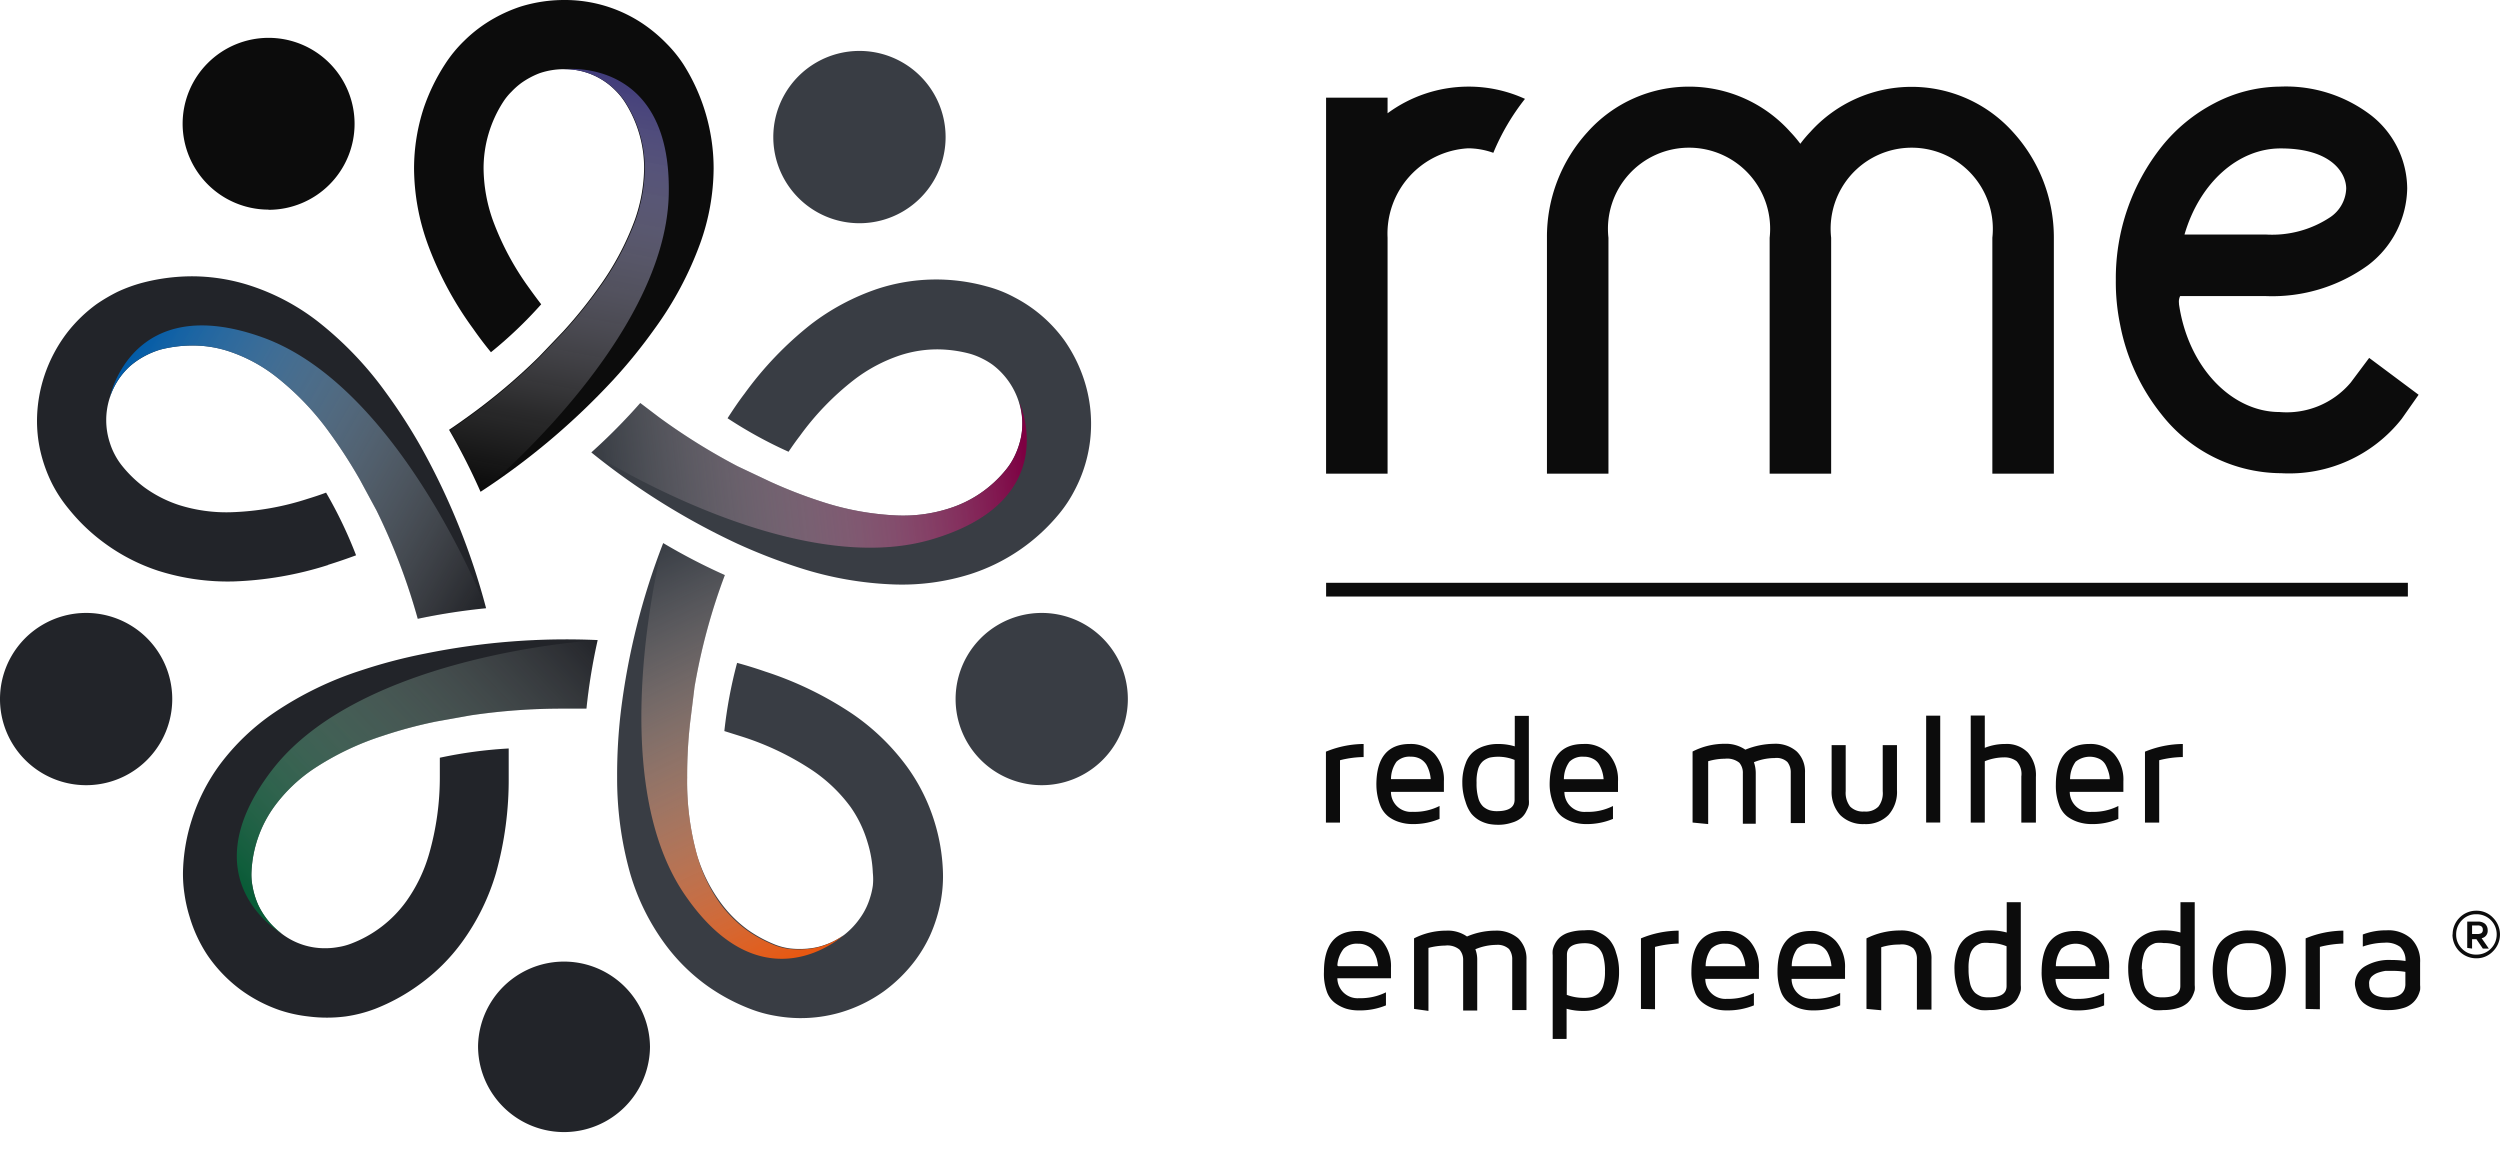
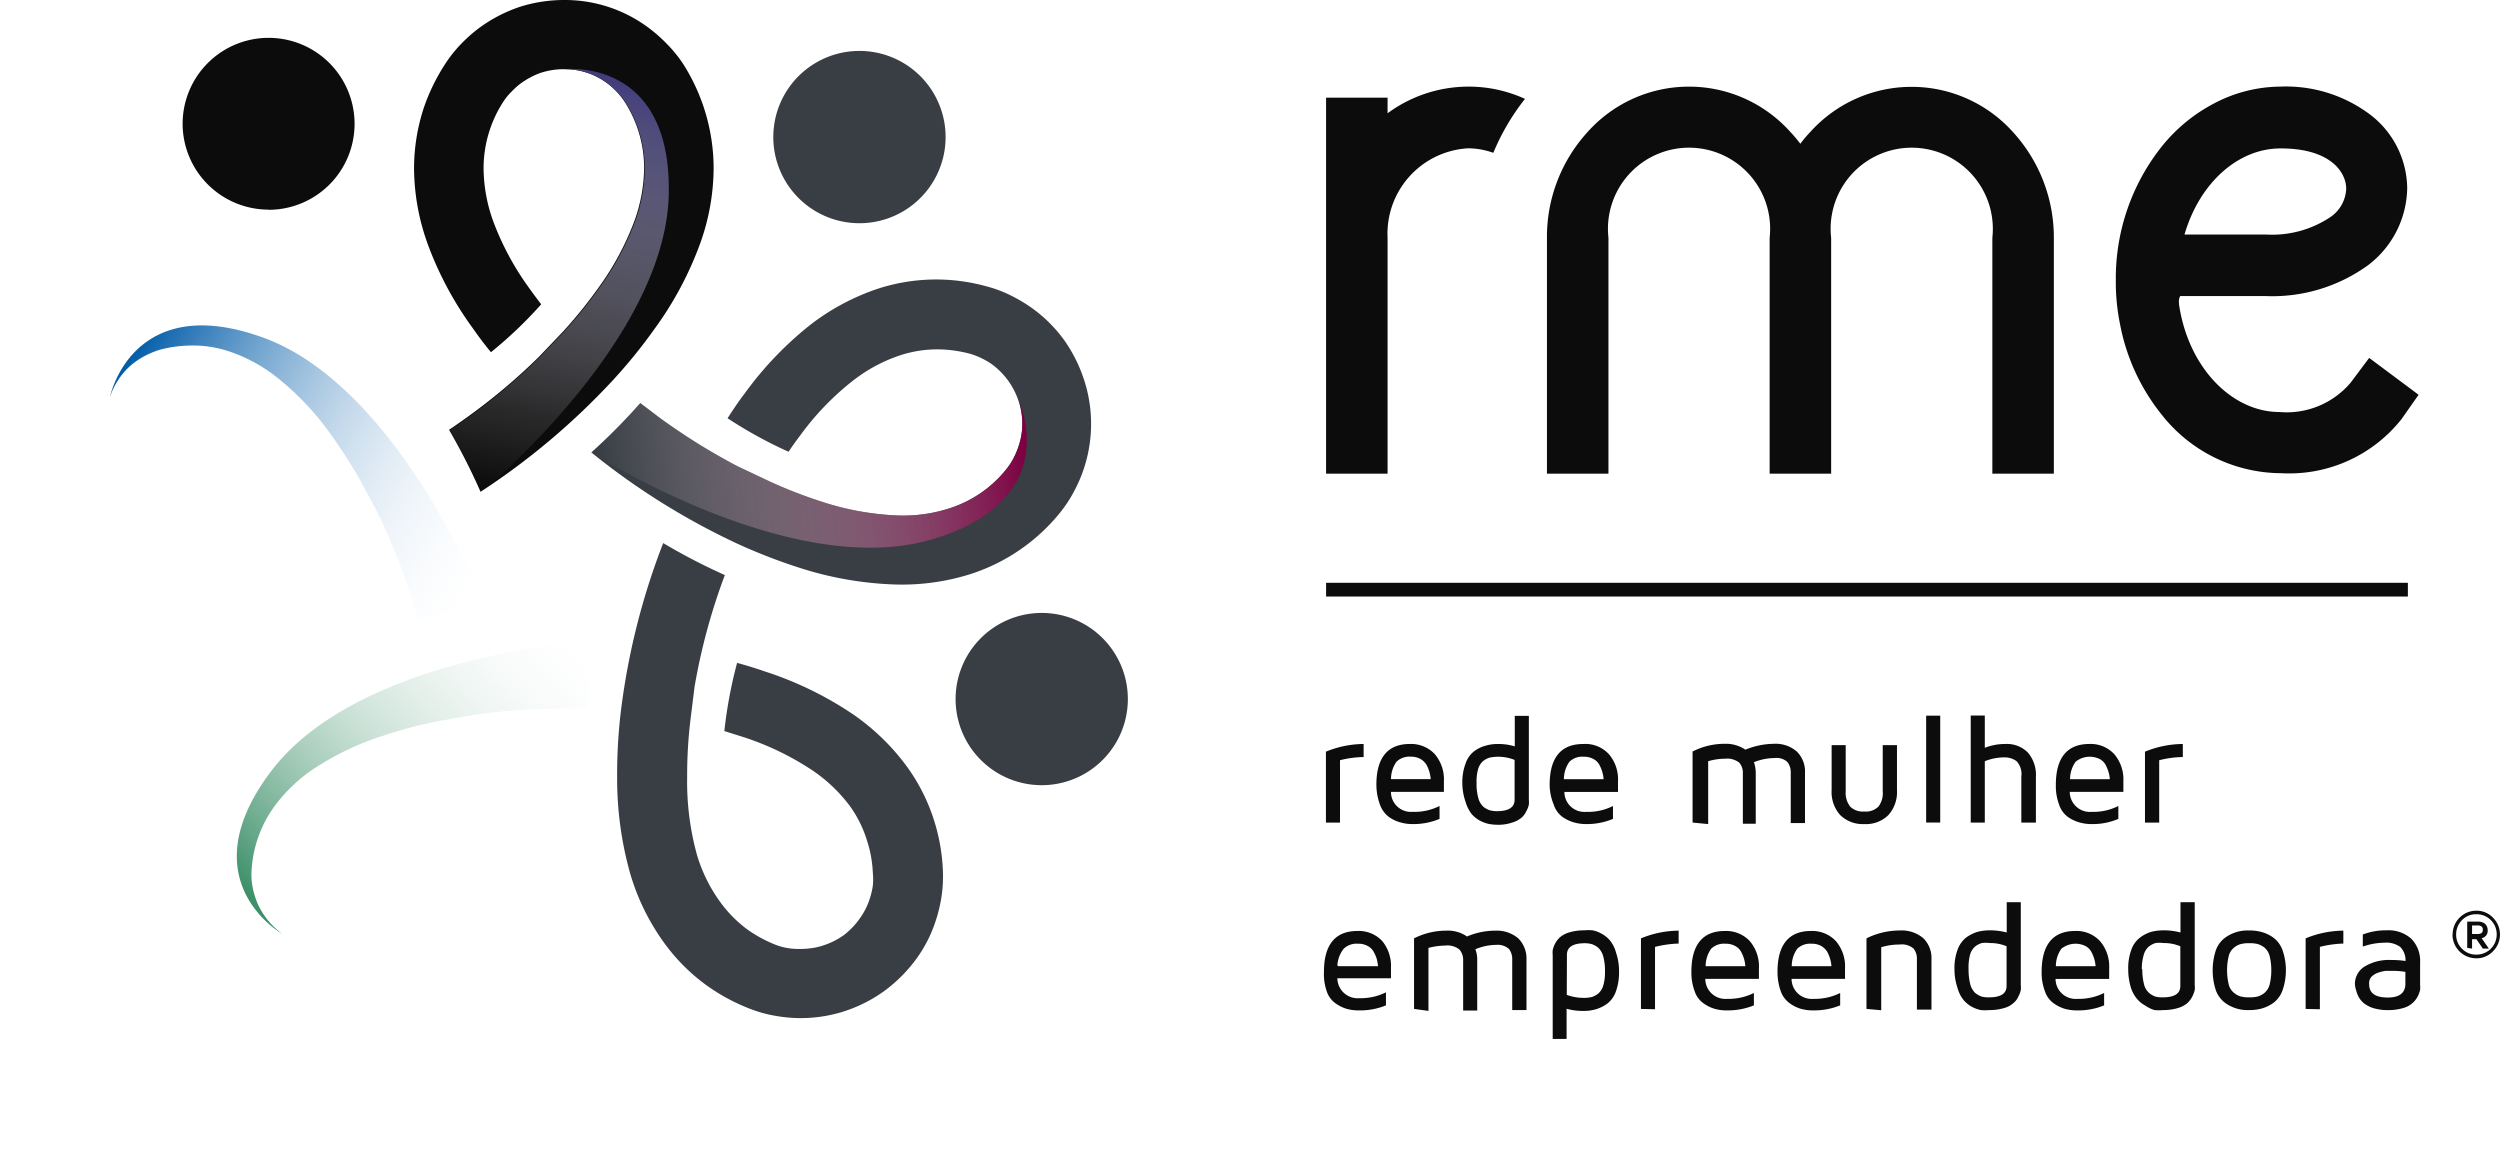
<svg xmlns="http://www.w3.org/2000/svg" width="100" height="46" fill="none">
  <path fill="#0C0C0C" d="M17.098 9.732a9 9 0 0 1-.536-2.996 7.8 7.8 0 0 1 .389-2.42c.21-.616.496-1.203.851-1.749q.329-.51.764-.932a5.6 5.6 0 0 1 1.2-.904q.51-.287 1.066-.47A5.9 5.9 0 0 1 22.56 0a5.59 5.59 0 0 1 3.385 1.113q.383.286.717.63.376.377.67.824a7.79 7.79 0 0 1 1.213 4.169 9 9 0 0 1-.536 2.996 13.8 13.8 0 0 1-1.823 3.418 21 21 0 0 1-1.669 2.058 28.3 28.3 0 0 1-5.295 4.464 25 25 0 0 0-1.26-2.48c.302-.201.563-.389.777-.543 1-.72 1.944-1.515 2.822-2.38l.972-1.018q.745-.817 1.387-1.716a11.2 11.2 0 0 0 1.468-2.728c.24-.669.368-1.373.376-2.084a4.888 4.888 0 0 0-.79-2.668 2.8 2.8 0 0 0-.383-.462 2.86 2.86 0 0 0-1.126-.69 2.8 2.8 0 0 0-.892-.135 3 3 0 0 0-.992.161 3.3 3.3 0 0 0-.744.402q-.202.152-.375.335a2.4 2.4 0 0 0-.329.402 4.9 4.9 0 0 0-.79 2.668c.008.711.134 1.416.375 2.085.36.973.854 1.89 1.468 2.728q.22.308.462.623a17 17 0 0 1-2.01 1.917q-.381-.464-.711-.939a13.8 13.8 0 0 1-1.83-3.418m-6.347-1.34a3.439 3.439 0 1 0-3.445-3.439 3.44 3.44 0 0 0 3.425 3.432z" />
  <path fill="url(#a)" d="M26.75 7.782c.127-5.536-4.19-5.014-4.19-5.014.303-.004.605.041.892.134q.285.088.543.235.344.192.624.47.215.21.382.462a4.9 4.9 0 0 1 .79 2.667 6.4 6.4 0 0 1-.375 2.085 11.2 11.2 0 0 1-1.468 2.728 19 19 0 0 1-1.387 1.716l-.972 1.018a24 24 0 0 1-2.815 2.38 26 26 0 0 1-.777.543q.698 1.204 1.26 2.48s7.359-6.033 7.493-11.904" style="mix-blend-mode:multiply" />
  <path fill="#393D44" d="M30.932 5.49a3.446 3.446 0 1 1 6.892-.014 3.446 3.446 0 0 1-6.892.014m-1.16 10.268c-.234.308-.455.637-.67.972.777.51 1.593.96 2.44 1.34.148-.22.295-.429.45-.63a11 11 0 0 1 2.15-2.232 6.3 6.3 0 0 1 1.87-.998 4.8 4.8 0 0 1 1.542-.235q.632.012 1.24.174.25.072.483.188.226.109.429.255a2.99 2.99 0 0 1 1.186 2.352q.002.295-.06.583a3.2 3.2 0 0 1-.261.744 2.7 2.7 0 0 1-.322.503 4.76 4.76 0 0 1-2.299 1.568 6 6 0 0 1-2.098.275 11.2 11.2 0 0 1-3.003-.556 19 19 0 0 1-2.05-.798l-1.301-.616a25 25 0 0 1-3.137-1.957l-.75-.57a24 24 0 0 1-1.958 1.977 28.3 28.3 0 0 0 5.845 3.653q1.208.552 2.473.959c1.234.4 2.518.626 3.814.67a9.1 9.1 0 0 0 3.016-.41 7.6 7.6 0 0 0 3.593-2.452 5.2 5.2 0 0 0 .576-.878 5.68 5.68 0 0 0 .396-4.437 6 6 0 0 0-.778-1.569 5.685 5.685 0 0 0-2.004-1.736 5 5 0 0 0-1.12-.442 7.54 7.54 0 0 0-4.35.094 9.2 9.2 0 0 0-2.68 1.427 13.9 13.9 0 0 0-2.661 2.782" />
  <path fill="url(#b)" d="M37.273 21.575c5.315-1.568 3.499-5.49 3.499-5.49.084.279.125.568.12.859q.002.295-.06.583a3.2 3.2 0 0 1-.261.744 2.7 2.7 0 0 1-.322.503 4.757 4.757 0 0 1-2.299 1.568 6 6 0 0 1-2.098.275 11.2 11.2 0 0 1-3.003-.556 19 19 0 0 1-2.05-.798l-1.301-.617a25 25 0 0 1-3.137-1.957l-.75-.57a24 24 0 0 1-1.958 1.978s7.997 5.147 13.62 3.478" style="mix-blend-mode:multiply" />
  <path fill="#393D44" d="M45.114 27.956a3.445 3.445 0 1 1-6.89.013 3.445 3.445 0 0 1 6.89-.013M30.61 26.863a17 17 0 0 0-1.126-.348q-.361 1.345-.51 2.728l.744.234c.985.317 1.921.768 2.782 1.34.59.399 1.107.895 1.528 1.469.297.425.523.896.67 1.394.126.4.198.814.215 1.233q.027.259 0 .516-.036.25-.114.49c-.083.272-.207.53-.369.764-.184.273-.41.515-.67.717a3 3 0 0 1-.804.409q-.281.096-.577.127c-.26.03-.524.03-.784 0a2.5 2.5 0 0 1-.576-.147 5.3 5.3 0 0 1-1.106-.597 5 5 0 0 1-1.1-1.106 6.2 6.2 0 0 1-.938-1.903 11 11 0 0 1-.389-3.084q-.005-1.106.12-2.205l.175-1.414a24.4 24.4 0 0 1 1.213-4.477 24 24 0 0 1-2.466-1.28 28 28 0 0 0-1.69 6.702q-.16 1.336-.153 2.681a14 14 0 0 0 .522 3.834c.288.986.741 1.915 1.34 2.748a7.6 7.6 0 0 0 1.73 1.736c.531.379 1.108.69 1.716.925q.492.193 1.012.282.469.085.945.093a5.7 5.7 0 0 0 1.649-.22 5.8 5.8 0 0 0 1.756-.852 6 6 0 0 0 1.247-1.227q.35-.468.596-.998c.207-.46.356-.944.443-1.441.068-.396.093-.799.073-1.2a7.6 7.6 0 0 0-.335-1.917 7.5 7.5 0 0 0-1.092-2.192 9 9 0 0 0-2.185-2.118 14 14 0 0 0-3.492-1.696" />
-   <path fill="url(#c)" d="M27.393 35.791c3.13 4.571 6.334 1.629 6.334 1.629a3 3 0 0 1-.804.409q-.281.096-.577.127-.391.045-.784 0a2.5 2.5 0 0 1-.576-.147 5.3 5.3 0 0 1-1.106-.597 5 5 0 0 1-1.1-1.106 6.2 6.2 0 0 1-.904-1.923 11 11 0 0 1-.39-3.084q-.005-1.106.122-2.205l.174-1.414a24.4 24.4 0 0 1 1.213-4.477 24 24 0 0 1-2.467-1.28s-2.453 9.229.865 14.068" style="mix-blend-mode:multiply" />
-   <path fill="#222429" d="M26 41.844a3.439 3.439 0 1 1-6.878 0 3.439 3.439 0 0 1 6.877 0m-5.651-10.725v-1.18c-.927.051-1.848.175-2.755.37v.777a11.1 11.1 0 0 1-.429 3.07 6.2 6.2 0 0 1-.918 1.903 4.83 4.83 0 0 1-2.212 1.69 2.5 2.5 0 0 1-.503.133q-.246.045-.496.047a2.83 2.83 0 0 1-1.742-.563 3.06 3.06 0 0 1-.965-1.173 3.2 3.2 0 0 1-.228-.757 2.4 2.4 0 0 1-.04-.583 4.818 4.818 0 0 1 .932-2.62c.423-.57.94-1.064 1.527-1.462a11.2 11.2 0 0 1 2.795-1.34q1.049-.35 2.132-.57l1.387-.248a25 25 0 0 1 3.68-.268h.945q.143-1.384.449-2.742a28.3 28.3 0 0 0-6.884.537q-1.301.254-2.56.67a13.7 13.7 0 0 0-3.485 1.689 9.1 9.1 0 0 0-2.199 2.104 7.6 7.6 0 0 0-1.106 2.185c-.2.621-.317 1.266-.348 1.917q-.025.526.053 1.046.066.47.208.925c.16.542.399 1.057.71 1.528a5.8 5.8 0 0 0 1.341 1.394c.475.347 1 .62 1.555.811q.554.183 1.133.248c.5.065 1.007.065 1.508 0q.6-.086 1.166-.301a7.8 7.8 0 0 0 1.763-.965 7.6 7.6 0 0 0 1.736-1.73 9 9 0 0 0 1.34-2.734c.348-1.248.52-2.539.51-3.834z" />
  <path fill="url(#d)" d="M10.858 30.832c-3.351 4.404.43 6.522.43 6.522a3.06 3.06 0 0 1-.966-1.173 3.2 3.2 0 0 1-.228-.758q-.05-.283-.033-.57a4.819 4.819 0 0 1 .932-2.62c.423-.57.94-1.064 1.527-1.461a11.2 11.2 0 0 1 2.796-1.34q1.049-.351 2.13-.57l1.388-.248c1.218-.181 2.448-.271 3.68-.269h.945q.142-1.383.45-2.741s-9.485.536-13.05 5.228" opacity=".76" style="mix-blend-mode:multiply" />
-   <path fill="#222429" d="M6.89 27.956a3.445 3.445 0 1 1-6.89.013 3.445 3.445 0 0 1 6.89-.013m6.233-5.362a22 22 0 0 0 1.12-.382 17.5 17.5 0 0 0-1.2-2.507c-.248.094-.496.174-.737.248-.986.322-2.013.502-3.05.536a6.3 6.3 0 0 1-2.098-.288 5 5 0 0 1-1.387-.71 4.9 4.9 0 0 1-.898-.872 2.7 2.7 0 0 1-.282-.435 2.7 2.7 0 0 1-.194-.463 2.9 2.9 0 0 1 0-1.83 2.9 2.9 0 0 1 .797-1.24 3.35 3.35 0 0 1 1.227-.67 5.2 5.2 0 0 1 1.24-.16 4.6 4.6 0 0 1 1.541.247c.672.23 1.3.572 1.857 1.012.815.645 1.535 1.4 2.138 2.246q.647.892 1.193 1.85l.67 1.24a25 25 0 0 1 1.65 4.336q1.354-.286 2.734-.422a27.7 27.7 0 0 0-2.587-6.421 22 22 0 0 0-1.435-2.225 14 14 0 0 0-2.68-2.802 8.9 8.9 0 0 0-2.682-1.441 7.6 7.6 0 0 0-2.42-.389c-.65.005-1.3.09-1.93.255a6 6 0 0 0-1.012.368 7 7 0 0 0-.824.483c-.448.324-.847.71-1.186 1.146a5.9 5.9 0 0 0-.912 1.723 5.8 5.8 0 0 0-.295 1.729q-.009.586.107 1.16c.101.492.266.97.49 1.42.184.364.41.706.67 1.02.405.504.873.955 1.394 1.34.66.492 1.396.874 2.178 1.132a9.2 9.2 0 0 0 3.016.43 14 14 0 0 0 3.787-.657z" />
  <path fill="url(#e)" d="M10.475 13.485c-5.221-1.856-6.08 2.406-6.08 2.406a2.9 2.9 0 0 1 .798-1.24q.305-.27.67-.449a3.4 3.4 0 0 1 .557-.22 5.2 5.2 0 0 1 1.24-.162 4.6 4.6 0 0 1 1.541.248c.672.23 1.3.572 1.857 1.012.815.645 1.534 1.4 2.138 2.246q.647.892 1.193 1.85l.67 1.24a25 25 0 0 1 1.65 4.336 25 25 0 0 1 2.734-.422s-3.439-8.881-8.968-10.845" style="mix-blend-mode:multiply" />
  <path fill="#0C0C0C" d="M53.044 23.86h43.271v-.549H53.044M82.154 9.51v9.438h-2.46V9.511a3.246 3.246 0 0 0-4.548-3.322 3.24 3.24 0 0 0-1.9 3.322v9.437h-2.46V9.511a3.244 3.244 0 1 0-6.448 0v9.437h-2.46V9.511a6.22 6.22 0 0 1 1.63-4.236 5.44 5.44 0 0 1 8.103 0q.215.226.402.476a5 5 0 0 1 .402-.476 5.45 5.45 0 0 1 8.097 0 6.25 6.25 0 0 1 1.642 4.236M86.47 16.589a8.2 8.2 0 0 1-1.663-3.593 8.4 8.4 0 0 1-.174-1.79 8.47 8.47 0 0 1 1.85-5.362 6.6 6.6 0 0 1 2.084-1.709c.81-.43 1.71-.66 2.627-.67a5.6 5.6 0 0 1 3.673 1.166 3.75 3.75 0 0 1 1.421 2.909 3.94 3.94 0 0 1-1.568 3.07 6.53 6.53 0 0 1-4.095 1.233h-3.419a.5.5 0 0 0-.047.282v.04c.37 2.547 2.125 4.316 4.022 4.316a3.35 3.35 0 0 0 2.849-1.18l.737-.985 1.977 1.475-.677.965a5.73 5.73 0 0 1-4.826 2.172 6.11 6.11 0 0 1-4.772-2.34m.91-7.206h3.272a4.2 4.2 0 0 0 2.573-.704 1.44 1.44 0 0 0 .624-1.132c0-.63-.597-1.609-2.614-1.609-1.703-.007-3.251 1.374-3.854 3.445M58.727 3.465a5.46 5.46 0 0 0-3.224 1.066v-.624h-2.46v15.04h2.46V9.512a3.42 3.42 0 0 1 3.224-3.58c.343.003.683.064 1.006.181.32-.774.747-1.5 1.266-2.158a5.4 5.4 0 0 0-2.272-.49M53.037 32.903v-2.836c.478-.199.99-.303 1.508-.308v.523a4 4 0 0 0-.945.127v2.494zM55.055 31.394c0-1.092.456-1.635 1.34-1.635a1.3 1.3 0 0 1 .993.402c.257.304.39.695.368 1.092v.423h-2.118a.8.8 0 0 0 .872.797c.371.014.74-.067 1.072-.234v.516a2.7 2.7 0 0 1-1.086.208q-.257 0-.503-.074a1.4 1.4 0 0 1-.449-.221 1.06 1.06 0 0 1-.348-.49 2.3 2.3 0 0 1-.14-.784m.583-.228h1.589a1.4 1.4 0 0 0-.174-.583.7.7 0 0 0-.242-.228.76.76 0 0 0-.375-.087.74.74 0 0 0-.577.201 1.2 1.2 0 0 0-.22.697M58.493 31.315c-.005-.268.04-.534.134-.784.064-.191.183-.36.342-.483.136-.102.291-.177.456-.221.16-.047.328-.07.496-.067.227-.003.453.03.67.094v-1.22h.563v3.351q.009.101 0 .201a.9.9 0 0 1-.094.248.8.8 0 0 1-.201.275c-.11.09-.238.156-.375.194a1.7 1.7 0 0 1-.583.088 2 2 0 0 1-.349-.034 1.4 1.4 0 0 1-.362-.134 1.2 1.2 0 0 1-.335-.275 1.5 1.5 0 0 1-.235-.482 2.3 2.3 0 0 1-.127-.751m.57 0q-.01.303.067.596a.74.74 0 0 0 .194.35.8.8 0 0 0 .255.146 1 1 0 0 0 .295.04q.712 0 .71-.462v-1.588a1.74 1.74 0 0 0-.992-.094.8.8 0 0 0-.268.14.67.67 0 0 0-.2.322q-.073.271-.061.55M61.986 31.395c0-1.093.456-1.635 1.34-1.635a1.28 1.28 0 0 1 1.026.402c.258.303.39.694.368 1.092v.422h-2.144a.8.8 0 0 0 .871.798c.371.014.74-.067 1.072-.234v.516a2.7 2.7 0 0 1-1.079.207c-.17 0-.34-.024-.502-.073a1.5 1.5 0 0 1-.45-.221 1 1 0 0 1-.341-.49 2.1 2.1 0 0 1-.161-.784m.57-.228h1.588a1.4 1.4 0 0 0-.174-.583.57.57 0 0 0-.242-.228.76.76 0 0 0-.375-.087.74.74 0 0 0-.576.201 1.2 1.2 0 0 0-.221.697M67.703 32.902v-2.841a2.8 2.8 0 0 1 1.287-.309c.293-.011.581.071.824.235a3.1 3.1 0 0 1 1.14-.235c.334-.02.663.09.918.309a1.12 1.12 0 0 1 .328.85v2.011h-.57v-2.01a.67.67 0 0 0-.133-.43.63.63 0 0 0-.51-.16 2.2 2.2 0 0 0-.83.167q.075.219.073.45v2.01h-.516v-2.01a.62.62 0 0 0-.141-.43.78.78 0 0 0-.576-.16 2.4 2.4 0 0 0-.67.1v2.514zM73.265 31.602v-1.796h.563v1.843c-.018.22.046.44.181.617a.72.72 0 0 0 .563.194.71.71 0 0 0 .563-.194.88.88 0 0 0 .174-.617v-1.843h.57v1.796c.023.365-.1.724-.342.999a1.27 1.27 0 0 1-.965.362 1.29 1.29 0 0 1-.965-.362 1.38 1.38 0 0 1-.342-.999M77.046 32.902v-4.276h.563v4.276zM78.829 32.903V28.62h.563v1.293a2.2 2.2 0 0 1 .824-.154 1.18 1.18 0 0 1 .898.342c.23.272.345.623.322.979v1.823h-.583v-1.844a.75.75 0 0 0-.188-.61.8.8 0 0 0-.502-.154 2.1 2.1 0 0 0-.771.154v2.454zM82.234 31.394c0-1.092.456-1.635 1.34-1.635a1.28 1.28 0 0 1 .992.402c.258.304.39.695.369 1.093v.422H82.79a.806.806 0 0 0 .878.798c.37.012.736-.068 1.066-.235v.516a2.6 2.6 0 0 1-1.08.208q-.256 0-.502-.074a1.5 1.5 0 0 1-.45-.221 1 1 0 0 1-.34-.49 2.1 2.1 0 0 1-.128-.784m.57-.227h1.588q-.006-.151-.054-.295-.045-.15-.12-.289a.57.57 0 0 0-.242-.227.9.9 0 0 0-.951.113 1.2 1.2 0 0 0-.222.698M85.799 32.903v-2.836c.48-.198.994-.303 1.514-.308v.523a4 4 0 0 0-.945.127v2.494zM52.958 38.875c0-1.093.455-1.636 1.34-1.636a1.28 1.28 0 0 1 .992.403c.244.3.368.68.349 1.065v.423h-2.145a.81.81 0 0 0 .878.797c.369.01.735-.07 1.066-.234v.522c-.343.14-.71.208-1.08.201q-.256.004-.502-.066a1.5 1.5 0 0 1-.45-.228.96.96 0 0 1-.341-.483 2.1 2.1 0 0 1-.107-.764m.57-.228h1.595q-.017-.15-.054-.295a1.5 1.5 0 0 0-.127-.288.57.57 0 0 0-.242-.228.74.74 0 0 0-.375-.087.75.75 0 0 0-.577.2 1.2 1.2 0 0 0-.254.671zM56.562 40.356v-2.822c.399-.203.84-.308 1.287-.308.295-.016.587.066.831.234a2.9 2.9 0 0 1 1.133-.234c.334-.016.661.094.918.308a1.14 1.14 0 0 1 .328.858v2.01h-.57v-2.01a.67.67 0 0 0-.127-.43.67.67 0 0 0-.509-.167 2.2 2.2 0 0 0-.838.175q.08.213.074.442v2.01h-.563v-2.01a.62.62 0 0 0-.148-.429.76.76 0 0 0-.57-.16 2.8 2.8 0 0 0-.67.093v2.52zM62.108 41.557v-3.352a1 1 0 0 1 0-.194.9.9 0 0 1 .087-.248.9.9 0 0 1 .2-.268 1 1 0 0 1 .383-.201q.288-.084.59-.08.17-.017.342 0 .192.04.362.14.194.104.335.275c.109.141.189.303.234.476.084.248.125.509.121.77.005.267-.038.533-.127.785a1.06 1.06 0 0 1-.349.489 1.5 1.5 0 0 1-.449.221q-.246.071-.503.067a2.4 2.4 0 0 1-.67-.087v1.206zm.563-1.763c.214.08.441.121.67.12q.166.006.328-.033a.8.8 0 0 0 .262-.14.67.67 0 0 0 .2-.323q.077-.272.068-.556a2.1 2.1 0 0 0-.067-.596.74.74 0 0 0-.195-.349.8.8 0 0 0-.254-.148 1 1 0 0 0-.288-.04c-.476 0-.718.154-.718.463zM65.638 40.357v-2.822c.478-.2.99-.304 1.508-.309v.517q-.48.014-.945.133v2.494zM67.656 38.875c0-1.093.456-1.636 1.34-1.636a1.3 1.3 0 0 1 .993.402c.257.304.39.695.368 1.093v.422h-2.145a.803.803 0 0 0 .872.798c.371.01.739-.07 1.072-.235v.496c-.343.138-.71.207-1.079.201q-.257.004-.503-.067a1.5 1.5 0 0 1-.449-.228.96.96 0 0 1-.342-.482 2.1 2.1 0 0 1-.127-.764m.57-.228h1.588a1.4 1.4 0 0 0-.174-.583.57.57 0 0 0-.241-.228.76.76 0 0 0-.376-.087.74.74 0 0 0-.576.2 1.2 1.2 0 0 0-.221.67zM71.1 38.875c0-1.093.456-1.636 1.34-1.636a1.3 1.3 0 0 1 .993.402c.257.304.39.695.368 1.093v.422h-2.138a.803.803 0 0 0 .871.798c.372.01.74-.07 1.073-.235v.496c-.343.138-.71.207-1.08.201q-.256.004-.502-.067a1.4 1.4 0 0 1-.449-.228 1 1 0 0 1-.349-.482 2.3 2.3 0 0 1-.127-.764m.57-.228h1.588a1.4 1.4 0 0 0-.174-.583.7.7 0 0 0-.241-.228.76.76 0 0 0-.376-.087.74.74 0 0 0-.576.2 1.2 1.2 0 0 0-.221.67zM74.659 40.356v-2.822a3 3 0 0 1 1.34-.315 1.34 1.34 0 0 1 .925.302 1.11 1.11 0 0 1 .335.851v2.011h-.583v-2.01a.63.63 0 0 0-.14-.436.72.72 0 0 0-.557-.155 2.4 2.4 0 0 0-.73.108v2.52zM78.178 38.768a2.1 2.1 0 0 1 .127-.784c.067-.19.185-.357.342-.483q.209-.151.456-.228.244-.062.496-.06.341-.001.67.087v-1.213h.563v3.318q.01.1 0 .2a1 1 0 0 1-.094.249.7.7 0 0 1-.2.268.9.9 0 0 1-.376.201 2 2 0 0 1-.583.08q-.174.015-.349 0a1.4 1.4 0 0 1-.362-.134 1.2 1.2 0 0 1-.335-.281 1.3 1.3 0 0 1-.234-.476 2.3 2.3 0 0 1-.12-.744m.563 0q-.004.302.067.597c.032.131.1.252.194.348a.9.9 0 0 0 .255.148 1 1 0 0 0 .295.033c.476 0 .71-.147.71-.456V37.85a1.7 1.7 0 0 0-.67-.128 1.2 1.2 0 0 0-.321 0 .8.8 0 0 0-.269.141.67.67 0 0 0-.2.322c-.049.19-.069.387-.06.583M81.666 38.875c0-1.093.455-1.636 1.34-1.636a1.28 1.28 0 0 1 .992.403c.258.303.39.694.369 1.092v.422h-2.145a.803.803 0 0 0 .871.798c.371.01.74-.07 1.072-.235v.496c-.342.14-.709.208-1.079.201q-.256.004-.502-.066a1.5 1.5 0 0 1-.45-.228.96.96 0 0 1-.341-.483 2.1 2.1 0 0 1-.128-.764m.57-.228h1.588a1.4 1.4 0 0 0-.175-.583.57.57 0 0 0-.24-.228.9.9 0 0 0-.953.114 1.2 1.2 0 0 0-.22.67zM85.129 38.768a2.1 2.1 0 0 1 .127-.784c.066-.192.187-.36.349-.483a1.4 1.4 0 0 1 .448-.228 2 2 0 0 1 .496-.06q.342-.001.67.087v-1.213h.57v3.318q.01.1 0 .2a1.3 1.3 0 0 1-.093.249.9.9 0 0 1-.201.268 1 1 0 0 1-.383.201 2 2 0 0 1-.583.08q-.174.015-.348 0a1.3 1.3 0 0 1-.382-.187 1.1 1.1 0 0 1-.335-.282 1.3 1.3 0 0 1-.242-.476 2.5 2.5 0 0 1-.093-.69m.563 0q-.004.302.067.597c.03.134.1.255.2.348a.8.8 0 0 0 .249.148 1 1 0 0 0 .295.033c.475 0 .71-.147.71-.456V37.85a1.7 1.7 0 0 0-.67-.128 1.2 1.2 0 0 0-.322 0 .8.8 0 0 0-.268.141.67.67 0 0 0-.201.322q-.083.286-.08.583zM88.634 39.612a2.58 2.58 0 0 1 0-1.602c.07-.197.196-.369.362-.496a1.53 1.53 0 0 1 .972-.295q.263-.004.516.067c.166.048.323.125.462.228.164.127.287.3.356.496a2.46 2.46 0 0 1 0 1.602 1.1 1.1 0 0 1-.356.496q-.212.154-.462.228-.254.071-.516.067a1.526 1.526 0 0 1-.972-.295 1.1 1.1 0 0 1-.362-.496m.516-1.374c-.09.377-.09.769 0 1.146a.62.62 0 0 0 .208.328q.122.103.275.148.165.039.335.033.173.006.342-.033a.8.8 0 0 0 .274-.148.67.67 0 0 0 .201-.328c.09-.377.09-.77 0-1.146a.67.67 0 0 0-.2-.329.8.8 0 0 0-.275-.147 1.3 1.3 0 0 0-.342-.034 1.3 1.3 0 0 0-.335.034.7.7 0 0 0-.275.147.62.62 0 0 0-.208.329M92.226 40.357v-2.822c.478-.2.99-.304 1.508-.309v.517a4.2 4.2 0 0 0-.939.133v2.494zM94.197 39.378a.82.82 0 0 1 .389-.718 1.9 1.9 0 0 1 1.072-.26q.284-.002.563.04a.75.75 0 0 0-.214-.564.95.95 0 0 0-.637-.167 2.7 2.7 0 0 0-.858.154v-.483c.3-.114.618-.17.939-.167a1.37 1.37 0 0 1 .998.335 1.26 1.26 0 0 1 .355.958v.898a1 1 0 0 1 0 .195 1.2 1.2 0 0 1-.094.255.92.92 0 0 1-.59.47c-.19.055-.39.083-.59.08a2 2 0 0 1-.602-.081 1.2 1.2 0 0 1-.39-.208.9.9 0 0 1-.207-.268 1.4 1.4 0 0 1-.094-.261 1 1 0 0 1-.04-.208m.57 0q0 .523.744.523.67 0 .704-.503v-.523a3 3 0 0 0-.537-.04h-.261q-.15.024-.295.073a.7.7 0 0 0-.261.161.38.38 0 0 0-.094.302zM98.106 37.38a.94.94 0 0 1 .274-.67.93.93 0 0 1 .67-.282.9.9 0 0 1 .671.282.946.946 0 0 1 0 1.34.9.9 0 0 1-.67.282.95.95 0 0 1-.952-.952zm.14 0a.78.78 0 0 0 .235.57.77.77 0 0 0 .576.234.803.803 0 0 0 .811-.804.8.8 0 0 0-.81-.81.77.77 0 0 0-.577.234.8.8 0 0 0-.235.576m.443.536v-1.052h.415a.44.44 0 0 1 .295.087.34.34 0 0 1 .108.262.295.295 0 0 1-.242.315l.288.415h-.24l-.256-.375h-.174v.375zm.194-.556h.215a.3.3 0 0 0 .154-.033.15.15 0 0 0 .06-.141.15.15 0 0 0-.06-.134.26.26 0 0 0-.154-.034h-.215z" />
  <defs>
    <linearGradient id="a" x1="21.053" x2="24.223" y1="19.766" y2="2.976" gradientUnits="userSpaceOnUse">
      <stop stop-color="#fff" stop-opacity="0" />
      <stop offset=".19" stop-color="#E4E3EC" stop-opacity=".14" />
      <stop offset=".57" stop-color="#9D9BBB" stop-opacity=".51" />
      <stop offset="1" stop-color="#413C7B" />
    </linearGradient>
    <linearGradient id="b" x1="24.089" x2="40.946" y1="19.759" y2="17.802" gradientUnits="userSpaceOnUse">
      <stop stop-color="#fff" stop-opacity="0" />
      <stop offset=".46" stop-color="#C68EAB" stop-opacity=".44" />
      <stop offset="1" stop-color="#7D0042" />
    </linearGradient>
    <linearGradient id="c" x1="24.88" x2="32.366" y1="22.534" y2="38.318" gradientUnits="userSpaceOnUse">
      <stop stop-color="#fff" stop-opacity="0" />
      <stop offset=".25" stop-color="#FAD7C6" stop-opacity=".24" />
      <stop offset=".83" stop-color="#EE7337" stop-opacity=".83" />
      <stop offset="1" stop-color="#EA560D" />
    </linearGradient>
    <linearGradient id="d" x1="22.715" x2="10.242" y1="24.284" y2="36.087" gradientUnits="userSpaceOnUse">
      <stop stop-color="#fff" stop-opacity="0" />
      <stop offset=".52" stop-color="#7FB69C" stop-opacity=".5" />
      <stop offset="1" stop-color="#006D3B" />
    </linearGradient>
    <linearGradient id="e" x1="20.153" x2="5.18" y1="22.828" y2="14.196" gradientUnits="userSpaceOnUse">
      <stop stop-color="#fff" stop-opacity="0" />
      <stop offset=".35" stop-color="#ABC9E2" stop-opacity=".33" />
      <stop offset="1" stop-color="#005BA8" />
    </linearGradient>
  </defs>
</svg>